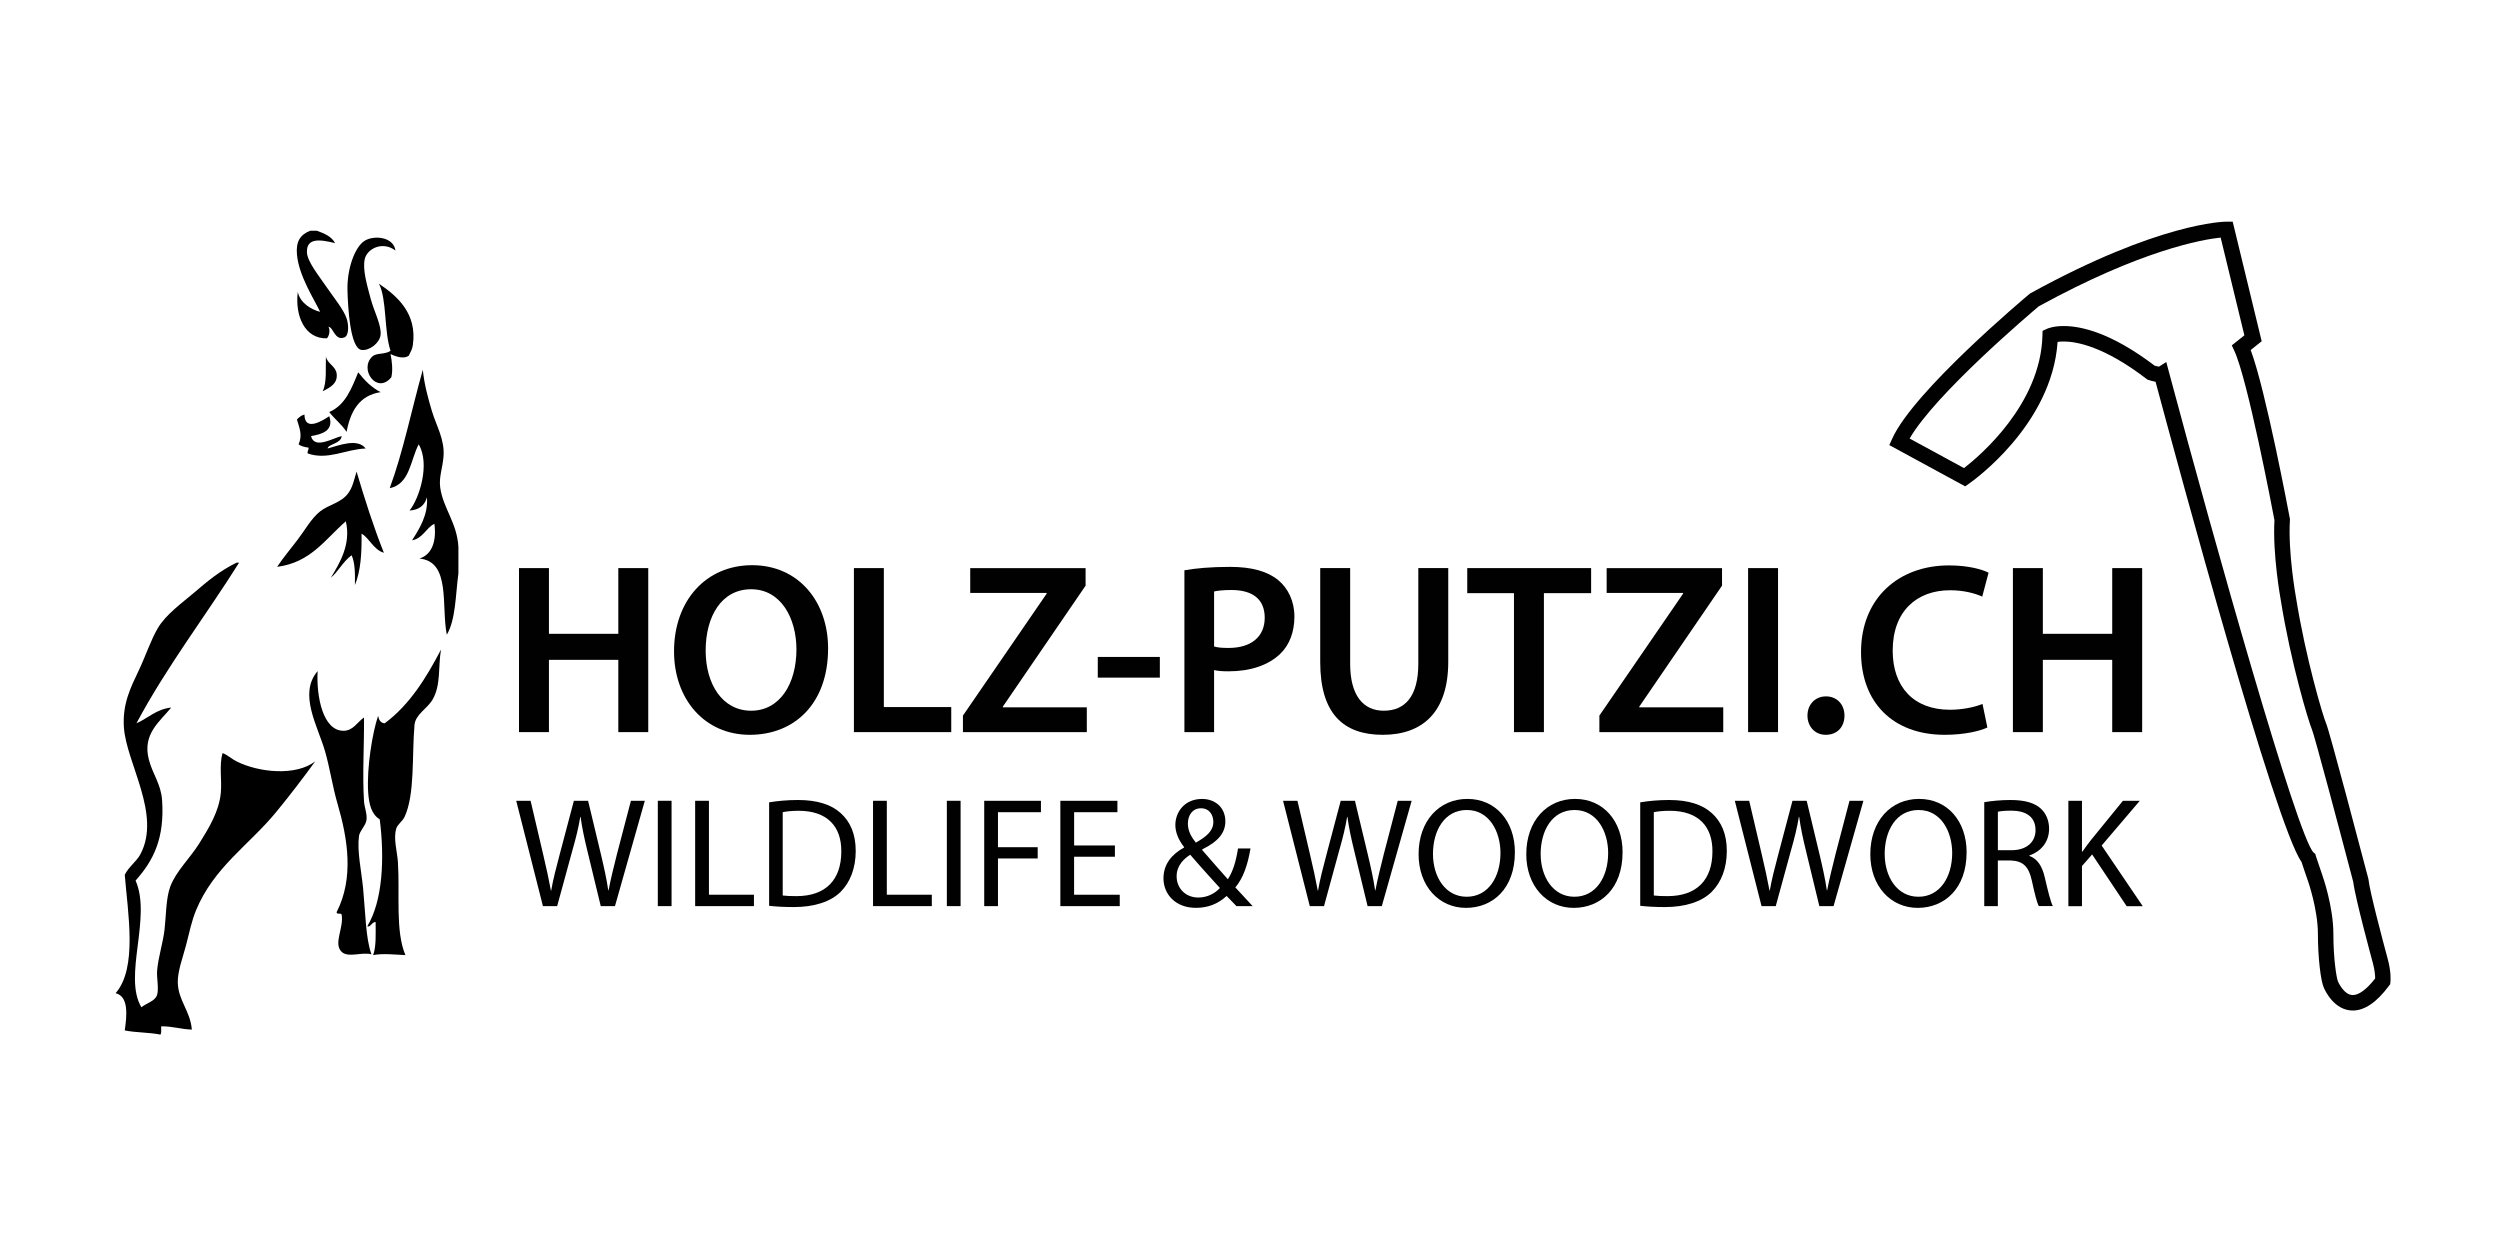
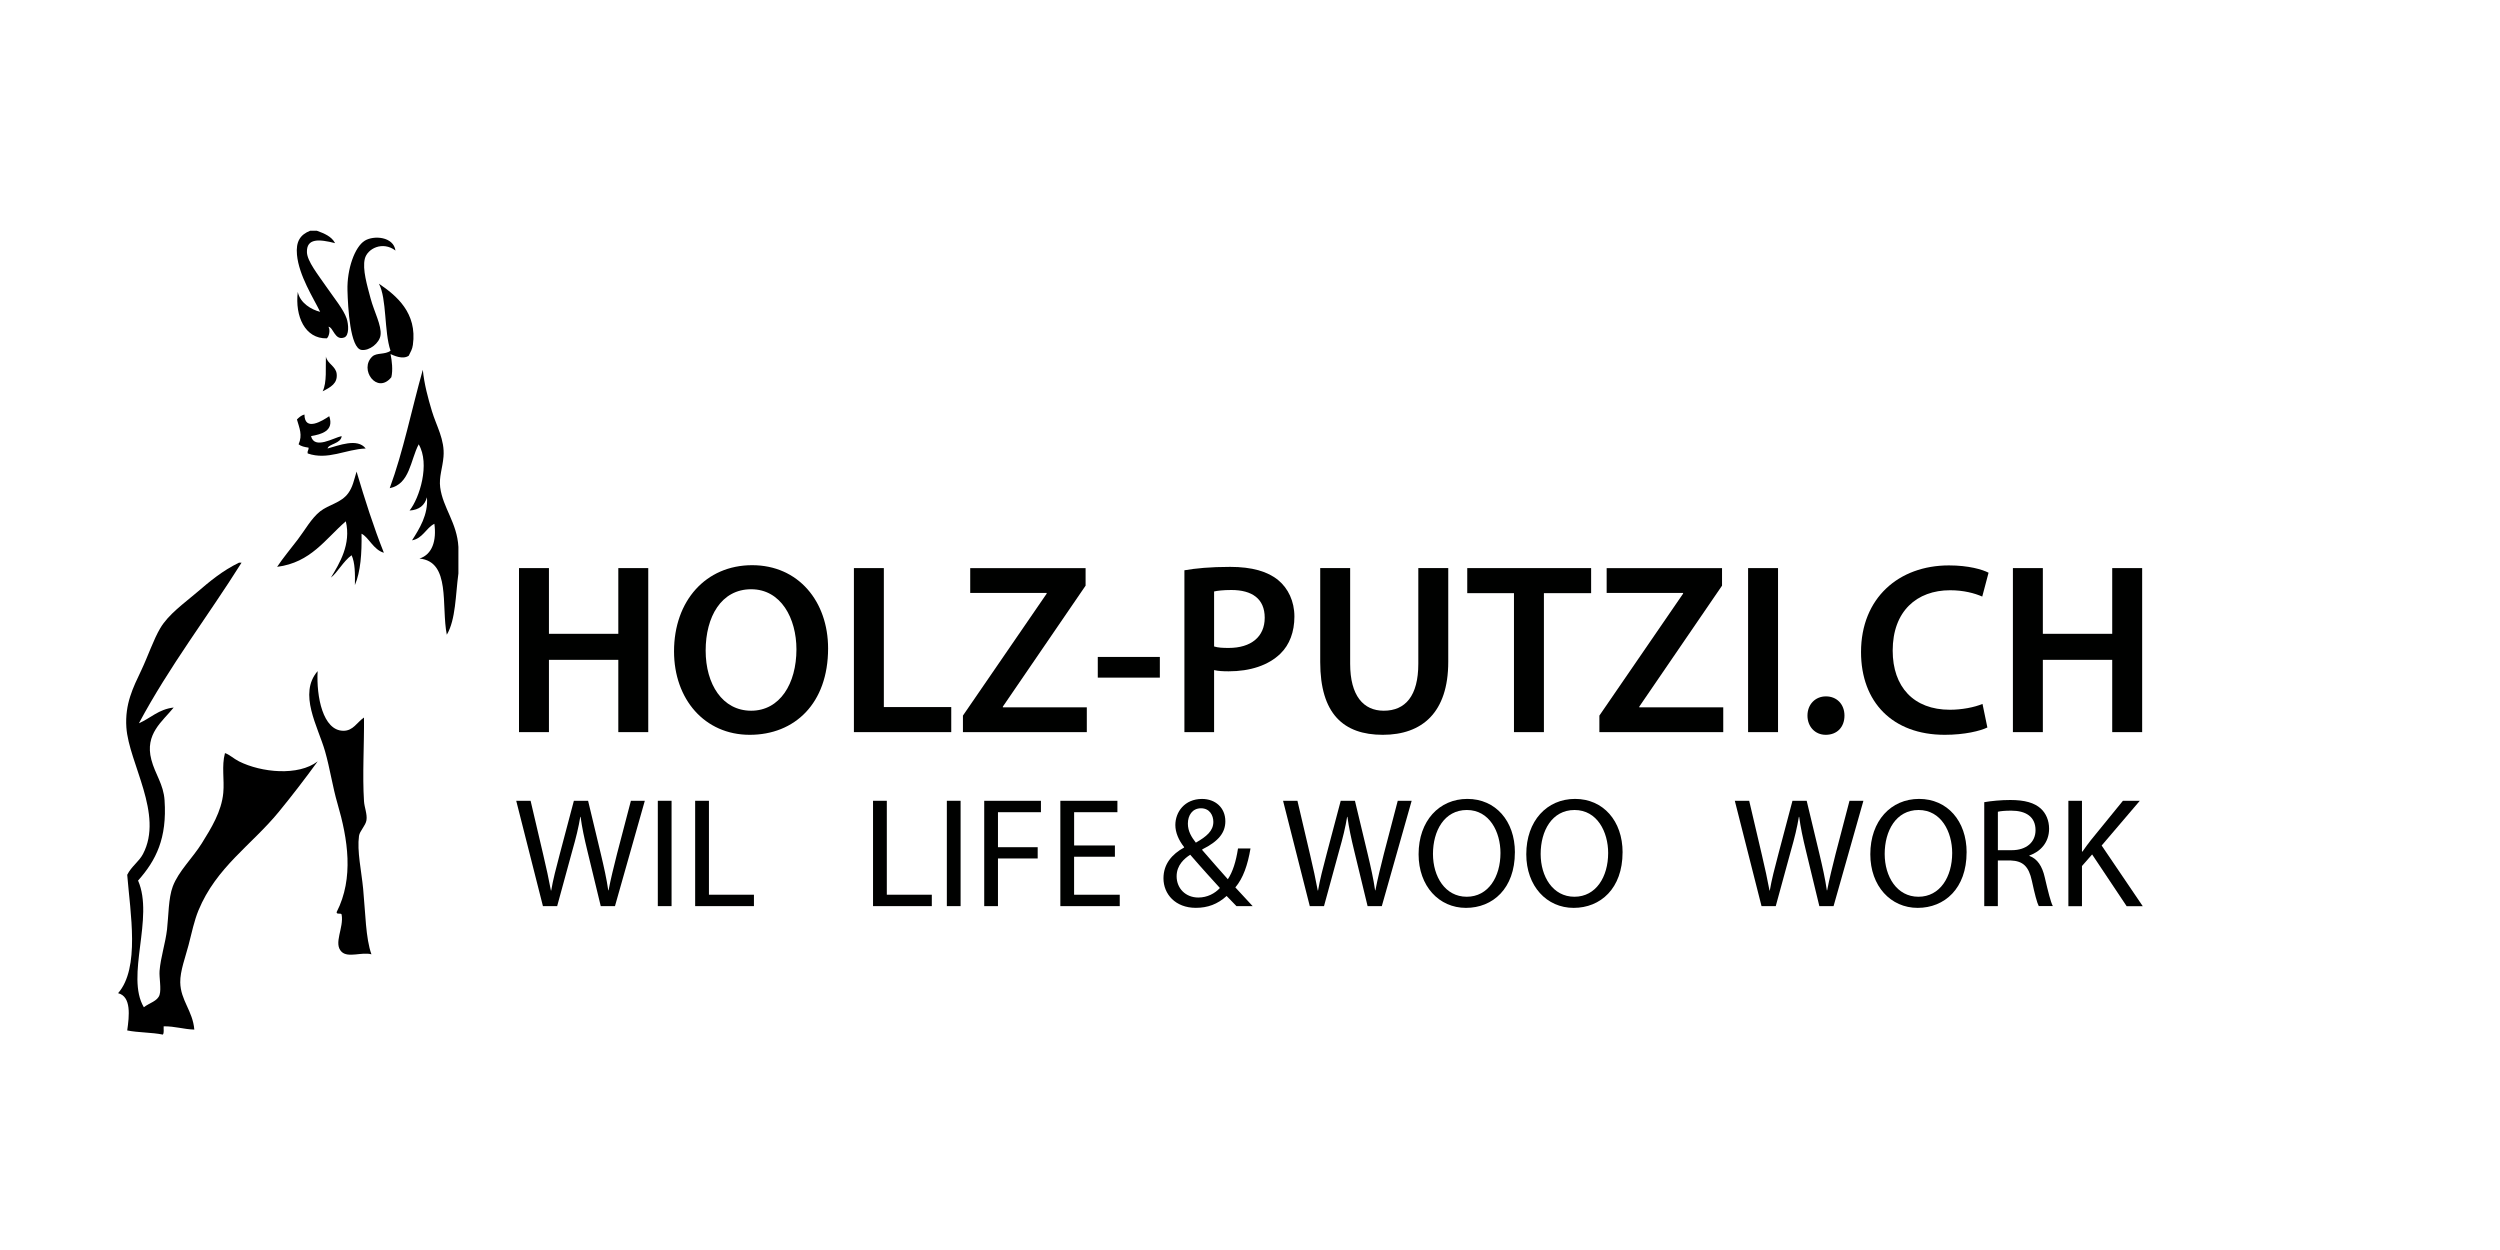
<svg xmlns="http://www.w3.org/2000/svg" id="Ebene_1" version="1.1" viewBox="0 0 800 400">
  <defs>
    <style>
      .st0 {
        fill-rule: evenodd;
      }

      .st1 {
        fill: #000100;
      }
    </style>
  </defs>
  <g>
    <path class="st1" d="M173.74,289.96l-8.55-33.71h4.6l4,17.06c1,4.2,1.9,8.4,2.5,11.65h.1c.55-3.35,1.6-7.35,2.75-11.7l4.5-17.01h4.55l4.1,17.11c.95,4,1.85,8,2.35,11.55h.1c.7-3.7,1.65-7.45,2.7-11.65l4.45-17.01h4.45l-9.55,33.71h-4.55l-4.25-17.56c-1.05-4.3-1.75-7.6-2.2-11.01h-.1c-.55,3.35-1.35,6.65-2.6,11.01l-4.8,17.56h-4.55Z" />
    <path class="st1" d="M214.9,256.25v33.71h-4.4v-33.71h4.4Z" />
    <path class="st1" d="M222.46,256.25h4.4v30.06h14.4v3.65h-18.81v-33.71Z" />
-     <path class="st1" d="M246.12,256.75c2.65-.45,5.8-.75,9.25-.75,6.25,0,10.7,1.5,13.66,4.2,3.05,2.75,4.8,6.65,4.8,12.11s-1.75,10-4.85,13.1c-3.2,3.15-8.4,4.85-14.96,4.85-3.15,0-5.7-.15-7.9-.4v-33.11ZM250.47,286.56c1.1.15,2.7.2,4.4.2,9.35,0,14.35-5.2,14.35-14.31.05-7.95-4.45-13-13.65-13-2.25,0-3.95.2-5.1.45v26.66Z" />
    <path class="st1" d="M279.38,256.25h4.4v30.06h14.4v3.65h-18.81v-33.71Z" />
    <path class="st1" d="M307.39,256.25v33.71h-4.4v-33.71h4.4Z" />
    <path class="st1" d="M314.94,256.25h18.16v3.65h-13.75v11.21h12.71v3.6h-12.71v15.26h-4.4v-33.71Z" />
    <path class="st1" d="M356.76,274.16h-13.05v12.15h14.61v3.65h-19.01v-33.71h18.26v3.65h-13.85v10.65h13.05v3.6Z" />
    <path class="st1" d="M395.67,289.96c-.95-.95-1.85-1.95-3.15-3.25-2.9,2.65-6.1,3.8-9.85,3.8-6.55,0-10.36-4.4-10.36-9.45,0-4.6,2.75-7.75,6.6-9.85v-.15c-1.75-2.2-2.8-4.7-2.8-7.05,0-4.15,2.95-8.35,8.55-8.35,4.2,0,7.45,2.75,7.45,7.15,0,3.55-2.05,6.35-7.4,9v.2c2.85,3.3,6.05,6.95,8.2,9.35,1.55-2.35,2.6-5.6,3.25-9.85h4c-.9,5.3-2.35,9.5-4.85,12.46,1.8,1.95,3.55,3.85,5.55,6h-5.2ZM390.37,284.16c-2-2.2-5.75-6.3-9.5-10.65-1.85,1.2-4.35,3.3-4.35,6.9,0,3.85,2.85,6.8,6.95,6.8,2.85,0,5.3-1.3,6.9-3.05ZM380.12,263.55c0,2.45,1.15,4.3,2.55,6.1,3.4-1.95,5.6-3.75,5.6-6.65,0-2.05-1.15-4.35-3.95-4.35s-4.2,2.3-4.2,4.9Z" />
    <path class="st1" d="M419.13,289.96l-8.55-33.71h4.6l4,17.06c1,4.2,1.9,8.4,2.5,11.65h.1c.55-3.35,1.6-7.35,2.75-11.7l4.5-17.01h4.55l4.1,17.11c.95,4,1.85,8,2.35,11.55h.1c.7-3.7,1.65-7.45,2.7-11.65l4.45-17.01h4.45l-9.55,33.71h-4.55l-4.25-17.56c-1.05-4.3-1.75-7.6-2.2-11.01h-.1c-.55,3.35-1.35,6.65-2.6,11.01l-4.8,17.56h-4.55Z" />
    <path class="st1" d="M484.76,272.76c0,11.55-7.05,17.76-15.66,17.76s-15.15-6.95-15.15-17.16c0-10.7,6.6-17.71,15.61-17.71s15.21,7.05,15.21,17.11ZM458.55,273.26c0,7.25,3.9,13.7,10.8,13.7s10.8-6.35,10.8-14c0-6.75-3.5-13.76-10.75-13.76s-10.85,6.7-10.85,14.06Z" />
    <path class="st1" d="M519.22,272.76c0,11.55-7.05,17.76-15.66,17.76s-15.15-6.95-15.15-17.16c0-10.7,6.6-17.71,15.61-17.71s15.21,7.05,15.21,17.11ZM493.01,273.26c0,7.25,3.9,13.7,10.8,13.7s10.8-6.35,10.8-14c0-6.75-3.5-13.76-10.75-13.76s-10.85,6.7-10.85,14.06Z" />
-     <path class="st1" d="M524.87,256.75c2.65-.45,5.8-.75,9.25-.75,6.25,0,10.7,1.5,13.66,4.2,3.05,2.75,4.8,6.65,4.8,12.11s-1.75,10-4.85,13.1c-3.2,3.15-8.4,4.85-14.96,4.85-3.15,0-5.7-.15-7.9-.4v-33.11ZM529.22,286.56c1.1.15,2.7.2,4.4.2,9.35,0,14.36-5.2,14.36-14.31.05-7.95-4.45-13-13.66-13-2.25,0-3.95.2-5.1.45v26.66Z" />
    <path class="st1" d="M563.69,289.96l-8.55-33.71h4.6l4,17.06c1,4.2,1.9,8.4,2.5,11.65h.1c.55-3.35,1.6-7.35,2.75-11.7l4.5-17.01h4.55l4.1,17.11c.95,4,1.85,8,2.35,11.55h.1c.7-3.7,1.65-7.45,2.7-11.65l4.45-17.01h4.45l-9.55,33.71h-4.55l-4.25-17.56c-1.05-4.3-1.75-7.6-2.2-11.01h-.1c-.55,3.35-1.35,6.65-2.6,11.01l-4.8,17.56h-4.55Z" />
    <path class="st1" d="M629.31,272.76c0,11.55-7.05,17.76-15.66,17.76s-15.15-6.95-15.15-17.16c0-10.7,6.6-17.71,15.61-17.71s15.21,7.05,15.21,17.11ZM603.1,273.26c0,7.25,3.9,13.7,10.8,13.7s10.8-6.35,10.8-14c0-6.75-3.5-13.76-10.75-13.76s-10.85,6.7-10.85,14.06Z" />
    <path class="st1" d="M634.96,256.7c2.2-.4,5.4-.7,8.35-.7,4.65,0,7.7.9,9.75,2.75,1.65,1.5,2.65,3.8,2.65,6.45,0,4.4-2.8,7.35-6.3,8.55v.15c2.55.9,4.1,3.3,4.9,6.8,1.1,4.7,1.9,7.95,2.6,9.25h-4.5c-.55-1-1.3-3.85-2.2-8.05-1-4.65-2.85-6.4-6.8-6.55h-4.1v14.61h-4.35v-33.26ZM639.32,272.06h4.45c4.65,0,7.6-2.55,7.6-6.4,0-4.35-3.15-6.25-7.75-6.25-2.1,0-3.55.15-4.3.35v12.3Z" />
    <path class="st1" d="M661.88,256.25h4.35v16.26h.15c.9-1.3,1.8-2.5,2.65-3.6l10.3-12.65h5.4l-12.2,14.31,13.15,19.41h-5.15l-11.05-16.56-3.25,3.7v12.86h-4.35v-33.71Z" />
  </g>
  <g>
    <path class="st0" d="M101.38,73.83h-2.11c-3.21,1.27-4.63,3.45-4.24,7.68.62,6.69,5.22,13.77,7.42,18.28-2.76-.68-6.4-2.78-7.16-6.36-.94,7.75,2.29,15.01,9.28,14.84.72-.52,1.2-2.67.53-3.71,1.59.13,1.99,4.51,5.03,3.44,1.68-.59,1.42-4.25.79-6.09-.99-2.91-4.08-6.64-6.62-10.33-2.5-3.64-6-8-6.08-10.86-.15-4.54,3.91-4.22,9.01-2.91-1.12-2.16-3.44-3.1-5.83-3.97Z" />
    <path class="st0" d="M126.55,80.18c-.64-4.5-6.95-4.92-9.8-3.17-3.27,1.99-5.74,9.17-5.56,15.88.15,5.59.86,18.6,4.5,19.09,2.52.33,5.78-2.19,6.09-4.78.36-3.08-2.07-7.48-3.18-11.66-1.1-4.15-2.68-9.37-1.86-12.72.8-3.27,5.69-5.76,9.8-2.65Z" />
    <path class="st0" d="M104.29,114.09c-.15,3.22.38,8.41-1.05,11.13,2.59-1.33,4.81-2.52,4.5-5.57-.25-2.47-3.03-3.28-3.45-5.56Z" />
    <path class="st0" d="M146.69,183.5v-8.48c-.42-7.73-4.97-12.5-5.83-19.07-.43-3.32.75-6.11,1.06-9.8.47-5.43-2.32-9.94-3.7-14.57-1.29-4.31-2.46-8.61-2.92-13.25-3.56,12.6-6.24,26.09-10.59,37.89,6.45-1.32,6.6-8.94,9.27-14.04,3.7,6.29.26,17.21-2.92,21.19,3.08-.19,4.86-1.67,5.56-4.24.46,5.58-2.44,10.11-4.77,13.78,3.49-.65,4.41-3.9,7.15-5.3.73,5.39-.66,9.82-4.77,11.13,10.09.95,6.91,15.16,8.75,24.37,2.88-4.89,2.78-12.75,3.71-19.6Z" />
-     <path class="st0" d="M114.63,119.13c-2.14,5.21-4.13,10.54-9.28,12.72,1.72,2.25,3.99,3.95,5.56,6.35,1.24-6.62,4.05-11.66,10.87-12.71-2.96-1.55-5.19-3.82-7.15-6.36Z" />
    <path class="st0" d="M97.41,132.64c-1.04.29-1.73.93-2.39,1.59.79,2.8,1.85,4.95.53,7.95.77.63,1.95.89,3.18,1.06.12.84-.47.94-.26,1.87,6.46,2.24,12.13-1.35,18.55-1.59-2.62-3.43-8.62-.96-12.19,0,.27-1.51,4.32-1.51,4.5-3.97-2.58.53-8.74,4.4-9.8,0,3.38-.59,7.44-1.66,5.83-6.37-2.04,1.37-7.88,5.1-7.94-.53Z" />
-     <path class="st0" d="M76.47,180.06h-.79c-5.3,2.58-9.28,5.92-13.51,9.54-4.08,3.49-9.03,6.96-11.66,11.39-2.19,3.69-3.94,8.97-6.09,13.51-2.6,5.48-5.28,10.72-4.77,18.28.79,11.44,12.02,27.84,5.3,40.53-1.27,2.42-3.69,3.93-5.03,6.63.99,12.3,4.12,29.79-2.92,37.88,4.28,1.07,3.58,7.28,2.92,11.92,3.53.72,7.88.6,11.39,1.33.47-.51.2-1.76.27-2.65,3.67-.04,6.3.94,9.81,1.05-.5-6.01-4.39-9.31-4.5-15.1-.07-3.64,1.71-8.28,2.65-11.92,1.01-3.97,1.84-7.88,3.18-11.13,5.7-13.83,16.99-20.9,25.7-31.52,4.43-5.41,8.5-10.74,12.45-16.16-6.21,4.77-18.04,3.58-25.18,0-1.76-.89-3.07-2.21-4.49-2.65-1.12,4.18-.15,8.46-.54,12.72-.55,5.96-3.84,11.28-6.88,16.16-2.94,4.71-7.44,8.92-9.27,13.77-1.43,3.79-1.35,9.45-1.85,13.78-.54,4.53-2.02,8.82-2.39,13.24-.17,2.09.61,5.74,0,7.69-.63,2.03-3.23,2.55-5.03,3.97-5.92-9.98,3.35-28.63-1.85-40.54,5.77-6.48,9.3-13.55,8.48-25.69-.34-5.17-3.02-8.33-4.23-12.99-2.18-8.27,3.59-12.25,7.15-16.69-4.84.55-7.37,3.4-11.13,5.04,9.78-18.31,22.02-34.15,32.85-51.4Z" />
-     <path class="st0" d="M141.12,207.87c-4.76,9.11-10.06,17.68-18.02,23.59-1.39-.12-1.86-1.14-2.11-2.38-1.78,5.22-3.67,16.51-3.18,24.37.25,3.94,1.08,7.16,3.71,8.74,1.58,12.51.95,26.08-3.97,34.18.88.6,1.44-1.37,2.65-1.33,0,3.8.23,7.83-.8,10.6,3.04-.63,7.2-.15,10.33,0-3.26-7.76-1.75-19.47-2.39-29.67-.22-3.54-1.53-7.54-.53-10.86.4-1.3,2.05-2.4,2.65-3.7,3.37-7.26,2.32-19.68,3.18-29.41.3-3.44,4.07-5.16,5.83-8.21,2.68-4.69,1.7-10.53,2.65-15.91Z" />
+     <path class="st0" d="M76.47,180.06c-5.3,2.58-9.28,5.92-13.51,9.54-4.08,3.49-9.03,6.96-11.66,11.39-2.19,3.69-3.94,8.97-6.09,13.51-2.6,5.48-5.28,10.72-4.77,18.28.79,11.44,12.02,27.84,5.3,40.53-1.27,2.42-3.69,3.93-5.03,6.63.99,12.3,4.12,29.79-2.92,37.88,4.28,1.07,3.58,7.28,2.92,11.92,3.53.72,7.88.6,11.39,1.33.47-.51.2-1.76.27-2.65,3.67-.04,6.3.94,9.81,1.05-.5-6.01-4.39-9.31-4.5-15.1-.07-3.64,1.71-8.28,2.65-11.92,1.01-3.97,1.84-7.88,3.18-11.13,5.7-13.83,16.99-20.9,25.7-31.52,4.43-5.41,8.5-10.74,12.45-16.16-6.21,4.77-18.04,3.58-25.18,0-1.76-.89-3.07-2.21-4.49-2.65-1.12,4.18-.15,8.46-.54,12.72-.55,5.96-3.84,11.28-6.88,16.16-2.94,4.71-7.44,8.92-9.27,13.77-1.43,3.79-1.35,9.45-1.85,13.78-.54,4.53-2.02,8.82-2.39,13.24-.17,2.09.61,5.74,0,7.69-.63,2.03-3.23,2.55-5.03,3.97-5.92-9.98,3.35-28.63-1.85-40.54,5.77-6.48,9.3-13.55,8.48-25.69-.34-5.17-3.02-8.33-4.23-12.99-2.18-8.27,3.59-12.25,7.15-16.69-4.84.55-7.37,3.4-11.13,5.04,9.78-18.31,22.02-34.15,32.85-51.4Z" />
    <path class="st0" d="M101.64,214.76c-6.26,7.26.08,17.64,2.39,25.7,1.55,5.42,2.41,11.38,3.97,16.7,3.3,11.29,5.3,23.82-.27,34.7-.12.92,1.44.15,1.59.8.78,4.25-2.74,9.27,0,11.92,2.09,2.03,6.48-.04,9.54.8-1.85-5.14-1.91-13.16-2.65-20.93-.56-5.83-2-12.07-1.33-16.95.22-1.6,2.11-3.27,2.39-5.03.3-1.96-.68-4.14-.79-6.1-.54-8.46.08-17.85,0-26.76-2.24,1.49-3.45,4.28-6.63,4.24-6.52-.06-8.65-10.94-8.21-19.08Z" />
    <path class="st0" d="M121.25,90.78c2.56,4.77,1.63,15.32,3.72,21.46-1.78,1.31-4.46.56-5.83,1.85-4.35,4.05,1.5,12.29,6.09,6.62.54-2.25.18-5.32-.26-7.41.86.37,3.87,1.89,5.83.53.64-1.27,1.14-2.15,1.32-3.45,1.44-10.25-5.24-15.78-10.87-19.6Z" />
    <path class="st0" d="M112.51,177.67c1.12,2.42,1.12,5.95,1.06,9.55,1.83-4.36,2.23-10.15,2.12-16.43,2.27,1.08,3.83,5.18,7.15,6.09-3.3-8.27-6.09-17.04-8.74-25.97-.84,2.79-1.23,4.93-2.65,6.89-2.29,3.16-6.2,3.62-9,5.83-2.83,2.23-4.93,6.1-7.16,9.01-2.37,3.1-4.68,5.84-6.61,8.75,10.81-1.38,15.44-8.93,21.98-14.57,1.75,7.3-2.01,13.47-4.77,18.01,2.02-1.51,4.03-5.32,6.62-7.15Z" />
  </g>
-   <path class="st1" d="M752.91,323.37c-5.99,0-8.92-6.46-9.27-7.28-1.06-2.31-1.91-9.97-1.91-17.21,0-7.86-3.16-16.92-3.19-17-.29-.74-1.57-4.6-2.05-6.05-8.37-11.74-39.24-125.8-46.71-153.66-.94-.17-1.83-.45-2.18-.56l-.41-.13-.34-.26c-13.56-10.39-22.39-11.94-26.45-11.94-.8,0-1.46.06-1.97.13-1.83,26.68-27.23,44.58-28.33,45.35l-1.25.87-24.27-13.2.94-2.09c6.84-15.17,42.37-44.98,43.88-46.25l.39-.27c41.15-22.63,61.87-22.89,62.73-22.89h1.94l9.28,38.27-3.52,2.81c4.78,12.7,12.18,52.06,12.51,53.82l.06.3-.02.31c-.63,10.39,1.89,24.47,1.92,24.61,3.1,19.52,8.72,38.33,9.68,40.47,1.05,2.35,11.42,41.75,13.49,49.63l.07.38c.37,3.68,4.55,19.47,6.12,25.25,1.21,4.43.92,7.22.88,7.52l-.08.65-.39.52c-3.89,5.24-7.78,7.9-11.56,7.9ZM693.21,115.85l.87,3.27c15.11,56.52,41.02,148.22,46.23,153.66l.58.46.17.64c.69,2.11,1.88,5.66,2.1,6.22.05.13,3.53,9.94,3.52,18.78,0,8.18,1.05,14.23,1.45,15.14.08.18,1.91,4.4,4.78,4.4,1.96,0,4.48-1.88,7.14-5.31,0-.86-.1-2.63-.76-5.04-.23-.85-5.63-20.66-6.25-25.85-4.87-18.54-12.37-46.69-13.19-48.72-1.03-2.31-6.81-21.38-10.03-41.63-.1-.54-2.61-14.48-2-25.43-.74-3.91-8.57-44.99-12.83-54.16l-.82-1.76,4.03-3.21-7.59-31.29c-5.89.63-25.39,3.99-58.22,22.01-2.65,2.23-33.12,28.08-41.31,42.3l17.4,9.46c5.08-3.93,24.52-20.39,25.1-42.39l.04-1.53,1.39-.64c.32-.15,2.1-.9,5.39-.9,5.67,0,15.31,2.21,29.09,12.69.5.14,1.02.26,1.37.32l2.33-1.49Z" />
  <g>
    <path class="st1" d="M175.66,181.79v21.03h22.2v-21.03h9.58v52.49h-9.58v-23.13h-22.2v23.13h-9.58v-52.49h9.58Z" />
    <path class="st1" d="M264.99,207.49c0,17.6-10.67,27.65-25.08,27.65s-24.22-11.37-24.22-26.71c0-16.2,10.2-27.57,25-27.57s24.3,11.6,24.3,26.64ZM225.81,208.19c0,10.75,5.37,19.24,14.56,19.24s14.49-8.65,14.49-19.63c0-9.89-4.91-19.24-14.49-19.24s-14.56,8.8-14.56,19.63Z" />
    <path class="st1" d="M273.25,181.79h9.58v44.47h21.57v8.02h-31.15v-52.49Z" />
    <path class="st1" d="M308.14,228.99l26.79-39.02v-.23h-24.46v-7.94h36.92v5.61l-26.48,38.71v.23h26.87v7.94h-39.64v-5.3Z" />
    <path class="st1" d="M371.15,210.22v6.62h-19.86v-6.62h19.86Z" />
    <path class="st1" d="M379.01,182.49c3.5-.62,8.26-1.09,14.64-1.09,7.01,0,12.07,1.48,15.42,4.28,3.11,2.57,5.14,6.7,5.14,11.61s-1.56,9.03-4.44,11.84c-3.89,3.82-9.81,5.69-16.59,5.69-1.79,0-3.35-.08-4.67-.39v19.86h-9.5v-51.79ZM388.51,206.87c1.25.39,2.73.47,4.67.47,7.17,0,11.53-3.58,11.53-9.66s-4.05-8.88-10.67-8.88c-2.65,0-4.52.23-5.53.47v17.6Z" />
    <path class="st1" d="M432.05,181.79v30.61c0,10.28,4.28,15.03,10.75,15.03,6.93,0,11.06-4.75,11.06-15.03v-30.61h9.58v29.99c0,16.2-8.33,23.36-20.95,23.36s-20.02-6.78-20.02-23.29v-30.06h9.58Z" />
    <path class="st1" d="M484.47,189.81h-14.95v-8.02h39.64v8.02h-15.11v44.47h-9.58v-44.47Z" />
    <path class="st1" d="M511.8,228.99l26.79-39.02v-.23h-24.46v-7.94h36.92v5.61l-26.48,38.71v.23h26.87v7.94h-39.64v-5.3Z" />
    <path class="st1" d="M568.97,181.79v52.49h-9.58v-52.49h9.58Z" />
    <path class="st1" d="M578.39,228.99c0-3.58,2.49-6.15,5.92-6.15s5.92,2.49,5.92,6.15-2.34,6.15-6,6.15c-3.43,0-5.84-2.65-5.84-6.15Z" />
    <path class="st1" d="M635.95,232.8c-2.26,1.09-7.24,2.34-13.63,2.34-16.67,0-26.79-10.44-26.79-26.48,0-17.29,12.07-27.73,28.12-27.73,6.31,0,10.75,1.32,12.69,2.34l-2.02,7.63c-2.49-1.09-6-2.02-10.28-2.02-10.67,0-18.38,6.7-18.38,19.31,0,11.61,6.7,18.93,18.3,18.93,3.82,0,7.87-.78,10.44-1.87l1.56,7.55Z" />
    <path class="st1" d="M653.71,181.79v21.03h22.2v-21.03h9.58v52.49h-9.58v-23.13h-22.2v23.13h-9.58v-52.49h9.58Z" />
  </g>
</svg>